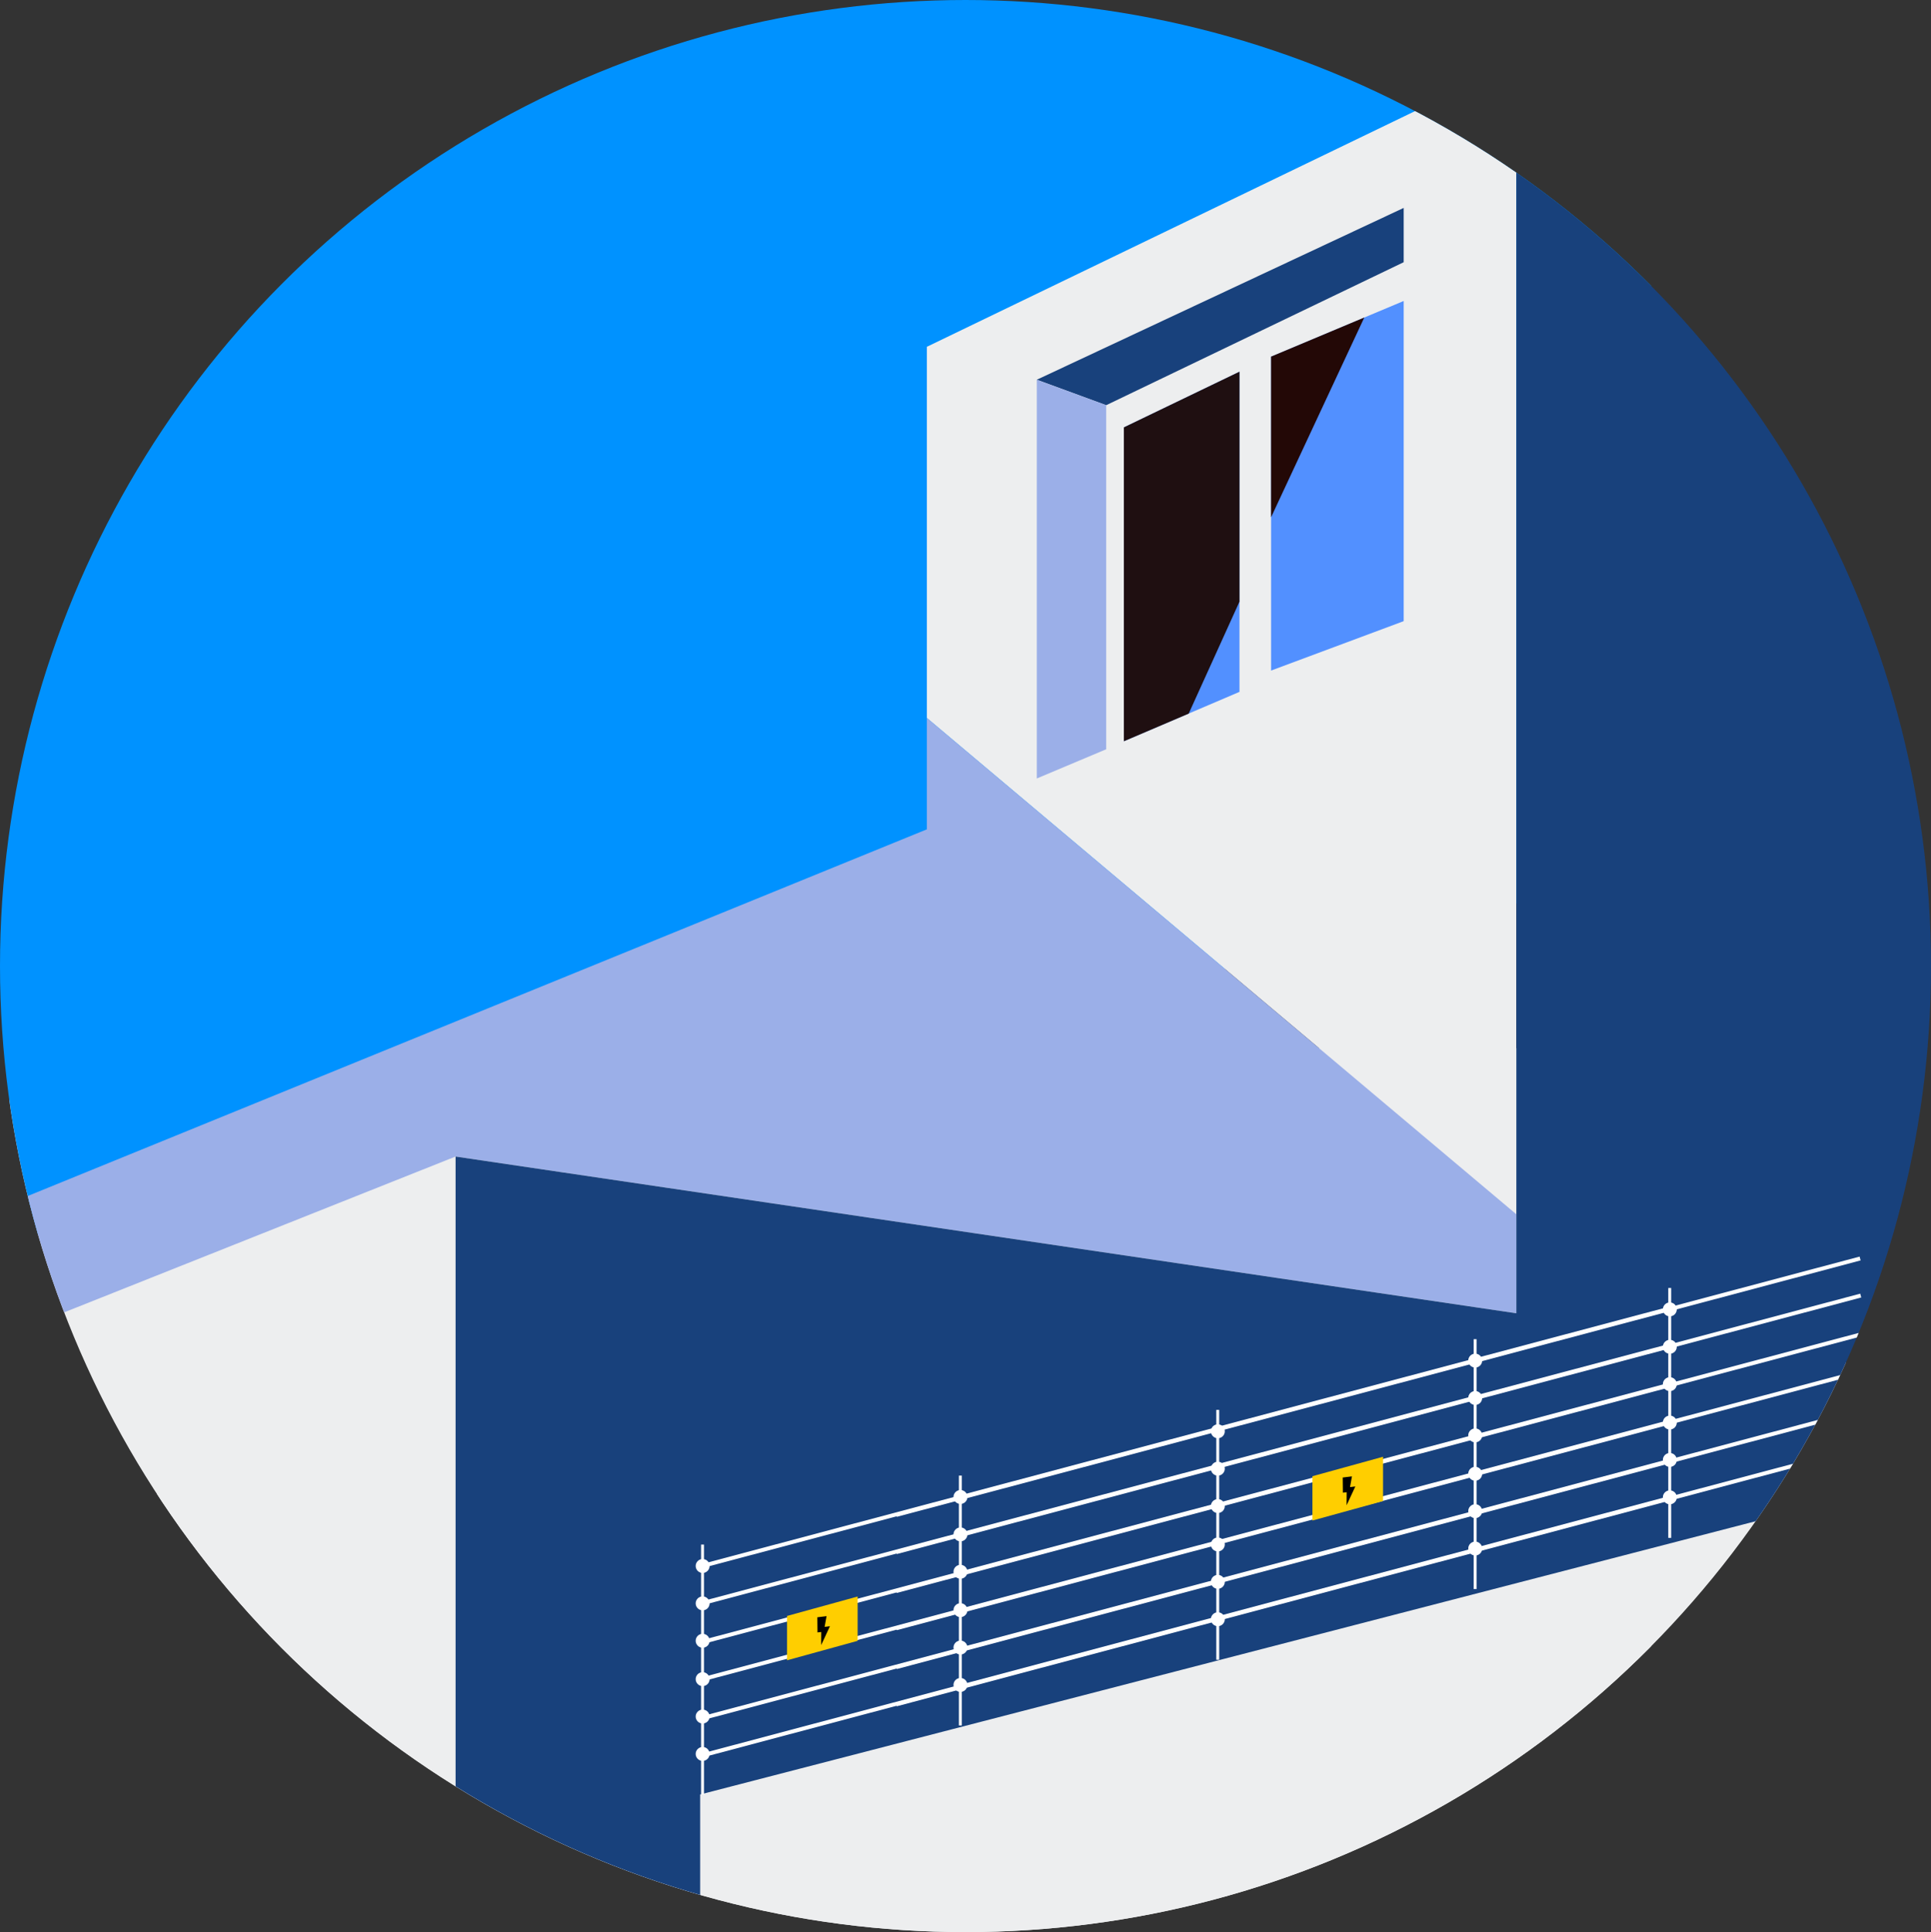
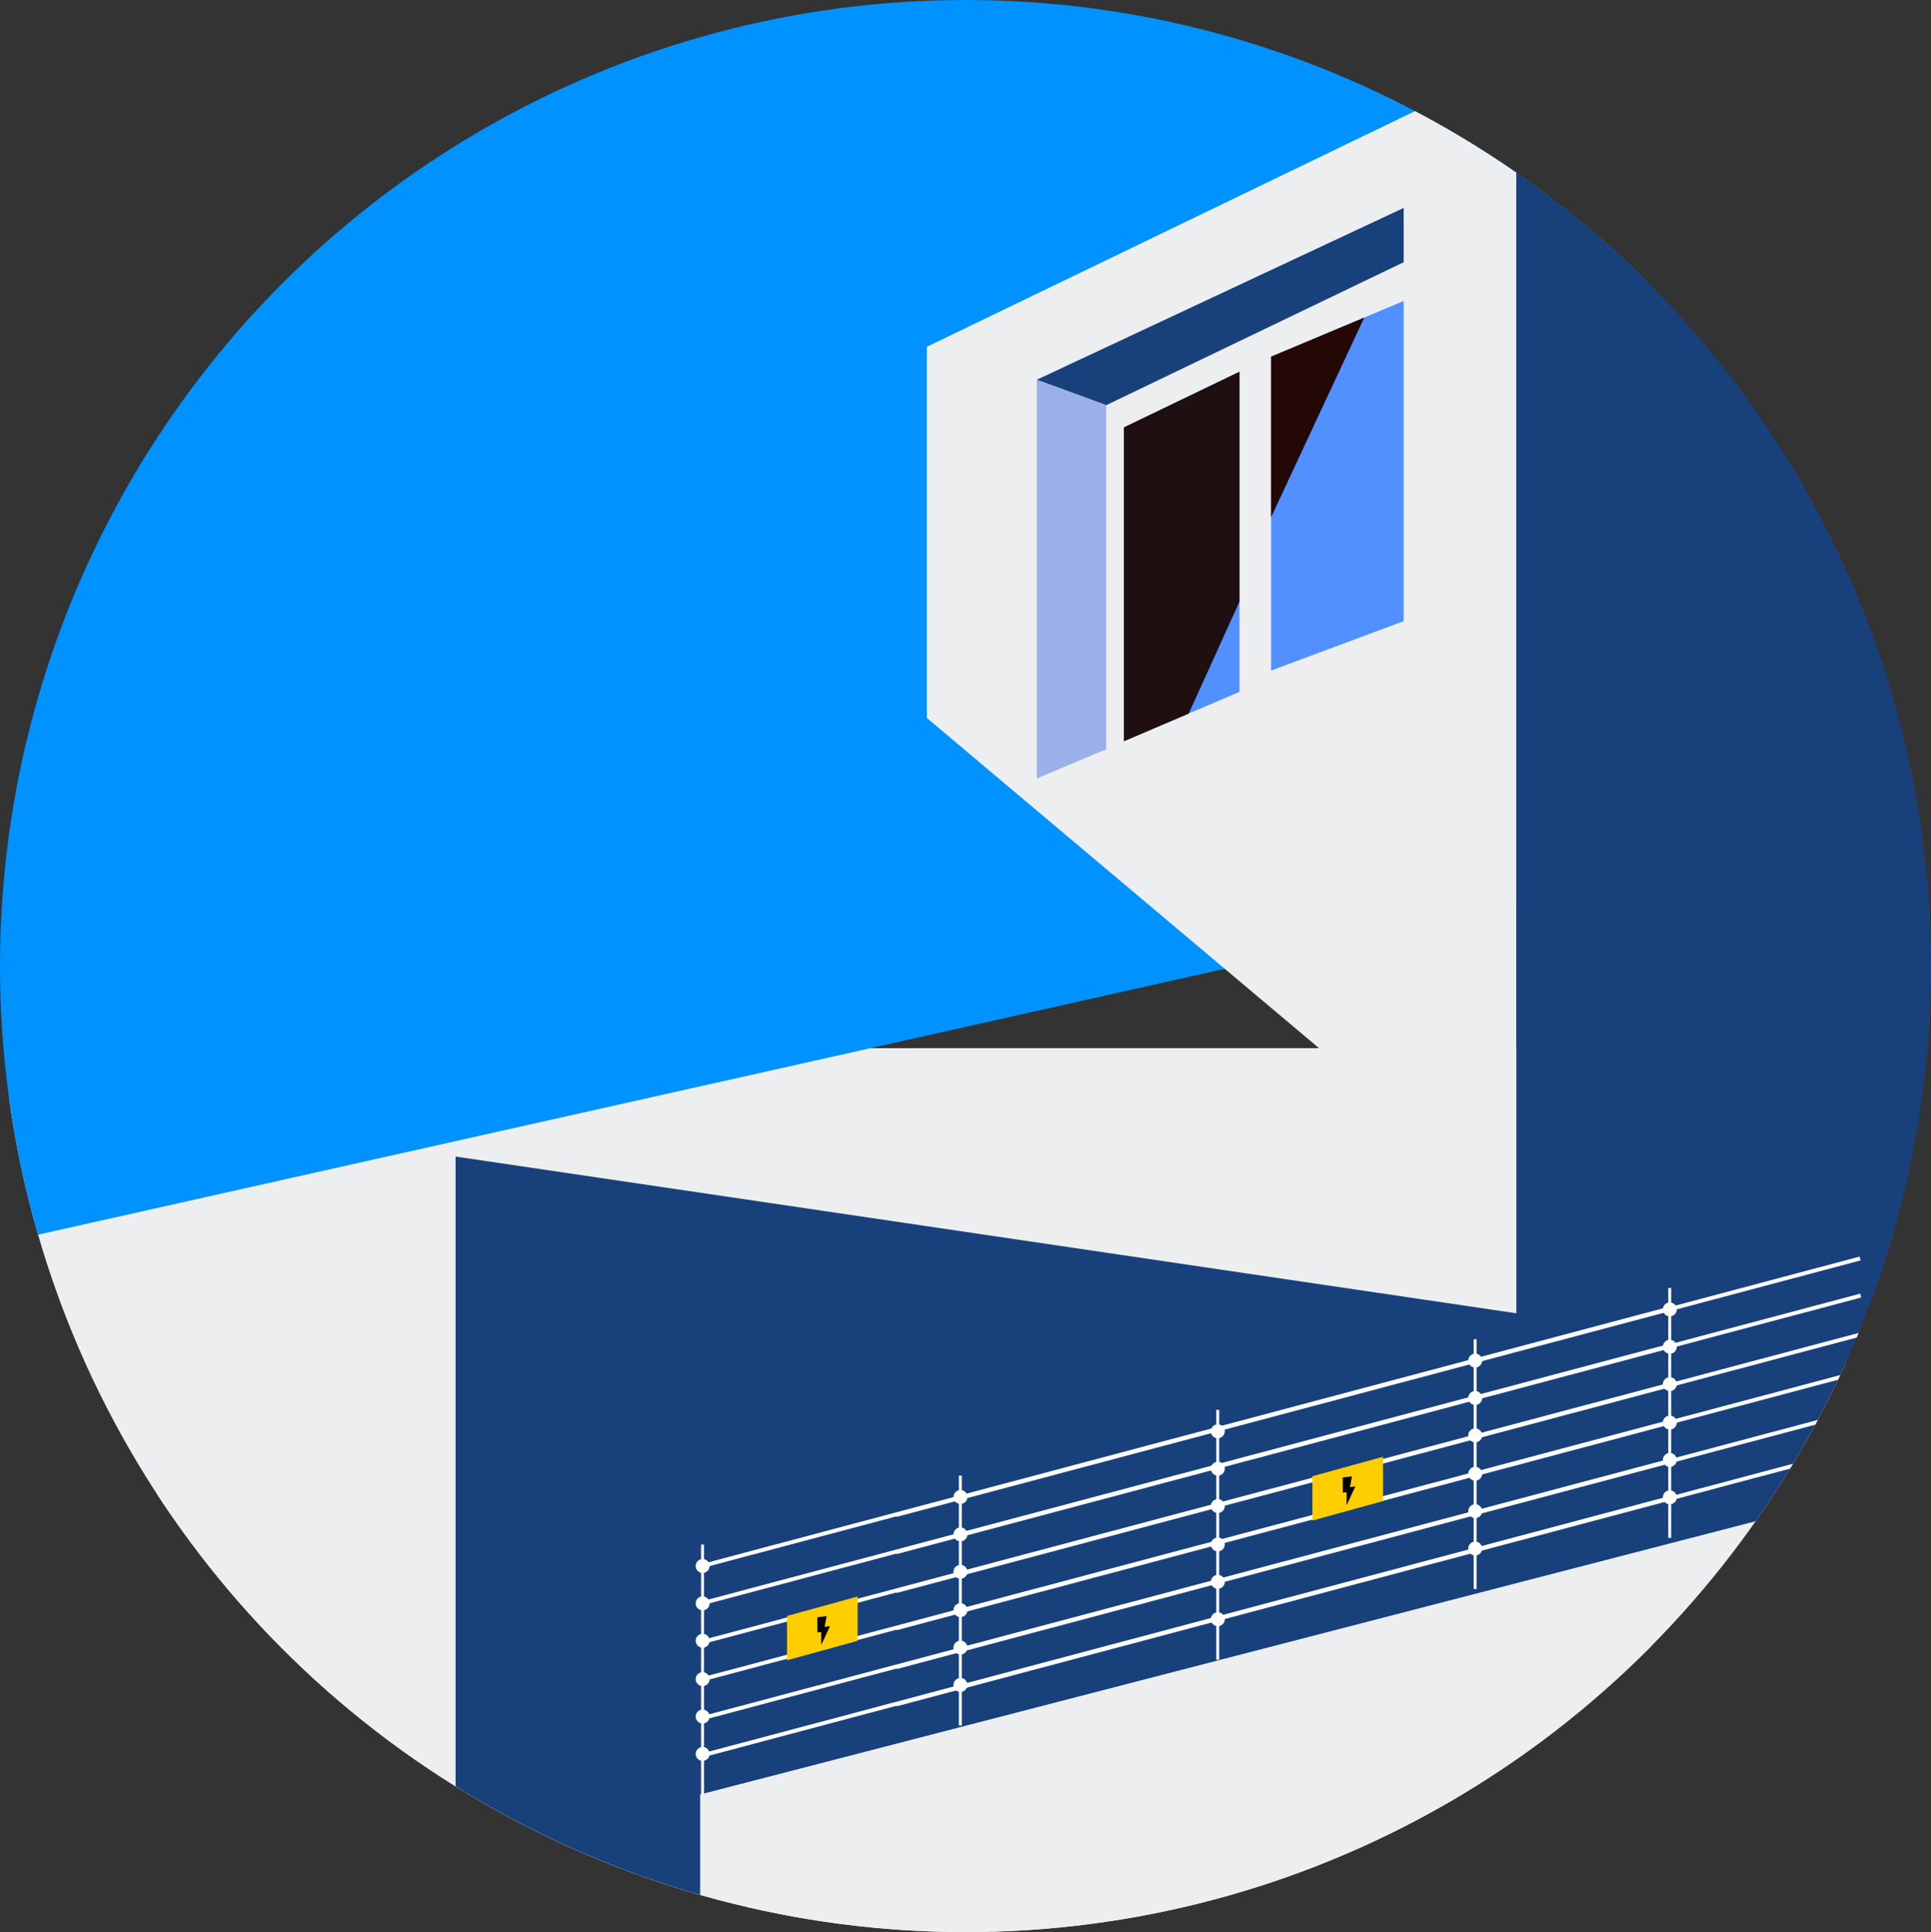
<svg xmlns="http://www.w3.org/2000/svg" width="188.523" height="188.607" viewBox="0 0 188.523 188.607">
  <rect x="0" y="0" width="188.523" height="188.607" fill="#333333" stroke="none" />
  <defs>
    <clipPath id="clip-path">
      <ellipse id="Ellipse_62" data-name="Ellipse 62" cx="94.262" cy="94.304" rx="94.262" ry="94.304" fill="none" />
    </clipPath>
  </defs>
  <g id="cerco" transform="translate(-123.281 -322.608)">
    <g id="Group_215" data-name="Group 215" transform="translate(123.281 322.608)" clip-path="url(#clip-path)">
      <g id="Group_214" data-name="Group 214" transform="translate(-3.654 -57.284)">
        <rect id="Rectangle_20" data-name="Rectangle 20" width="164.842" height="116.435" transform="translate(0 164.602)" fill="#edeeef" />
        <rect id="Rectangle_31" data-name="Rectangle 31" width="164.842" height="116.435" transform="translate(19 159.602)" fill="#edeeef" />
        <path id="Path_587" data-name="Path 587" d="M283.185,387.764,118.344,424.686V245.225H283.185Z" transform="translate(-118.344 -245.225)" fill="#0092ff" />
        <path id="Path_588" data-name="Path 588" d="M286.824,413.845" transform="translate(-162.16 -289.022)" fill="#006de3" />
        <path id="Path_589" data-name="Path 589" d="M303.128,330.811l-57.55,27.781v36.236l57.55,48.449Z" transform="translate(-151.433 -267.455)" fill="#edeeef" />
-         <path id="Path_590" data-name="Path 590" d="M118.344,479.26,166.476,460.1l103.562,15.3v-9.663l-57.55-48.449V428.16l-94.146,38.387Z" transform="translate(-118.344 -289.917)" fill="#9bafe8" />
        <path id="Path_591" data-name="Path 591" d="M282.857,402.879,271.571,407.7V377.061l11.286-5.435" transform="translate(-158.193 -278.056)" fill="#5290ff" />
        <path id="Path_592" data-name="Path 592" d="M282.857,371.625v22.446L277.9,405l-6.329,2.7V377.061Z" transform="translate(-158.193 -278.056)" fill="#1f0f11" />
        <path id="Path_593" data-name="Path 593" d="M303.939,362.3v31.254l-12.945,4.823V367.736Z" transform="translate(-163.244 -275.634)" fill="#5290ff" />
        <path id="Path_594" data-name="Path 594" d="M300.092,364.483l-9.1,19.5V368.3Z" transform="translate(-163.244 -276.201)" fill="#230806" />
        <path id="Path_595" data-name="Path 595" d="M260.083,366.8,295.9,350.028v5.3l-29.043,13.958Z" transform="translate(-155.205 -272.447)" fill="#18417c" />
        <path id="Path_596" data-name="Path 596" d="M266.857,408.759V375.173l-6.775-2.483v38.92Z" transform="translate(-155.205 -278.333)" fill="#9bafe8" />
        <path id="Path_597" data-name="Path 597" d="M207.272,499.913v48.58H183.394V437.64l103.562,15.3V330.811l51.913,11.92-14.76,126.938Z" transform="translate(-135.261 -267.455)" fill="#18417c" />
        <g id="Group_207" data-name="Group 207" transform="translate(71.573 208.064)">
          <line id="Line_15" data-name="Line 15" y1="24.393" transform="translate(0.67)" fill="none" stroke="#fff" stroke-miterlimit="10" stroke-width="0.284" />
          <ellipse id="Ellipse_34" data-name="Ellipse 34" cx="0.325" cy="0.325" rx="0.325" ry="0.325" transform="translate(0.36 1.764)" fill="#fff" />
          <ellipse id="Ellipse_35" data-name="Ellipse 35" cx="0.68" cy="0.68" rx="0.68" ry="0.68" transform="translate(0 1.409)" fill="#fff" />
          <ellipse id="Ellipse_36" data-name="Ellipse 36" cx="0.68" cy="0.68" rx="0.68" ry="0.68" transform="translate(0 5.059)" fill="#fff" />
          <ellipse id="Ellipse_37" data-name="Ellipse 37" cx="0.68" cy="0.68" rx="0.68" ry="0.68" transform="translate(0 8.709)" fill="#fff" />
          <ellipse id="Ellipse_38" data-name="Ellipse 38" cx="0.68" cy="0.68" rx="0.68" ry="0.68" transform="translate(0 12.456)" fill="#fff" />
          <ellipse id="Ellipse_39" data-name="Ellipse 39" cx="0.68" cy="0.68" rx="0.68" ry="0.68" transform="translate(0 16.106)" fill="#fff" />
          <ellipse id="Ellipse_40" data-name="Ellipse 40" cx="0.68" cy="0.68" rx="0.68" ry="0.68" transform="translate(0 19.756)" fill="#fff" />
        </g>
        <g id="Group_208" data-name="Group 208" transform="translate(96.743 201.329)">
          <line id="Line_16" data-name="Line 16" y1="24.393" transform="translate(0.67)" fill="none" stroke="#fff" stroke-miterlimit="10" stroke-width="0.284" />
          <ellipse id="Ellipse_41" data-name="Ellipse 41" cx="0.325" cy="0.325" rx="0.325" ry="0.325" transform="translate(0.36 1.764)" fill="#fff" />
          <ellipse id="Ellipse_42" data-name="Ellipse 42" cx="0.68" cy="0.68" rx="0.68" ry="0.68" transform="translate(0 1.409)" fill="#fff" />
          <ellipse id="Ellipse_43" data-name="Ellipse 43" cx="0.68" cy="0.68" rx="0.68" ry="0.68" transform="translate(0 5.059)" fill="#fff" />
          <ellipse id="Ellipse_44" data-name="Ellipse 44" cx="0.68" cy="0.68" rx="0.68" ry="0.68" transform="translate(0 8.709)" fill="#fff" />
          <ellipse id="Ellipse_45" data-name="Ellipse 45" cx="0.68" cy="0.68" rx="0.68" ry="0.68" transform="translate(0 12.456)" fill="#fff" />
          <ellipse id="Ellipse_46" data-name="Ellipse 46" cx="0.68" cy="0.68" rx="0.68" ry="0.68" transform="translate(0 16.106)" fill="#fff" />
          <ellipse id="Ellipse_47" data-name="Ellipse 47" cx="0.68" cy="0.68" rx="0.68" ry="0.68" transform="translate(0 19.756)" fill="#fff" />
        </g>
        <g id="Group_209" data-name="Group 209" transform="translate(121.871 194.915)">
          <line id="Line_17" data-name="Line 17" y1="24.393" transform="translate(0.67)" fill="none" stroke="#fff" stroke-miterlimit="10" stroke-width="0.284" />
          <ellipse id="Ellipse_48" data-name="Ellipse 48" cx="0.325" cy="0.325" rx="0.325" ry="0.325" transform="translate(0.36 1.764)" fill="#fff" />
          <ellipse id="Ellipse_49" data-name="Ellipse 49" cx="0.68" cy="0.68" rx="0.68" ry="0.68" transform="translate(0 1.409)" fill="#fff" />
          <ellipse id="Ellipse_50" data-name="Ellipse 50" cx="0.68" cy="0.68" rx="0.68" ry="0.68" transform="translate(0 5.059)" fill="#fff" />
          <ellipse id="Ellipse_51" data-name="Ellipse 51" cx="0.68" cy="0.68" rx="0.68" ry="0.68" transform="translate(0 8.709)" fill="#fff" />
          <ellipse id="Ellipse_52" data-name="Ellipse 52" cx="0.68" cy="0.68" rx="0.68" ry="0.68" transform="translate(0 12.456)" fill="#fff" />
          <ellipse id="Ellipse_53" data-name="Ellipse 53" cx="0.68" cy="0.68" rx="0.68" ry="0.68" transform="translate(0 16.106)" fill="#fff" />
          <ellipse id="Ellipse_54" data-name="Ellipse 54" cx="0.68" cy="0.68" rx="0.68" ry="0.68" transform="translate(0 19.756)" fill="#fff" />
        </g>
        <g id="Group_210" data-name="Group 210" transform="translate(146.999 188.015)">
          <line id="Line_18" data-name="Line 18" y1="24.393" transform="translate(0.67)" fill="none" stroke="#fff" stroke-miterlimit="10" stroke-width="0.284" />
          <ellipse id="Ellipse_55" data-name="Ellipse 55" cx="0.325" cy="0.325" rx="0.325" ry="0.325" transform="translate(0.36 1.764)" fill="#fff" />
          <ellipse id="Ellipse_56" data-name="Ellipse 56" cx="0.68" cy="0.68" rx="0.68" ry="0.68" transform="translate(0 1.409)" fill="#fff" />
          <ellipse id="Ellipse_57" data-name="Ellipse 57" cx="0.68" cy="0.68" rx="0.68" ry="0.68" transform="translate(0 5.059)" fill="#fff" />
          <ellipse id="Ellipse_58" data-name="Ellipse 58" cx="0.68" cy="0.68" rx="0.68" ry="0.68" transform="translate(0 8.709)" fill="#fff" />
          <ellipse id="Ellipse_59" data-name="Ellipse 59" cx="0.68" cy="0.68" rx="0.68" ry="0.68" transform="translate(0 12.456)" fill="#fff" />
          <ellipse id="Ellipse_60" data-name="Ellipse 60" cx="0.68" cy="0.68" rx="0.68" ry="0.68" transform="translate(0 16.106)" fill="#fff" />
          <ellipse id="Ellipse_61" data-name="Ellipse 61" cx="0.68" cy="0.68" rx="0.68" ry="0.68" transform="translate(0 19.756)" fill="#fff" />
        </g>
        <g id="Group_237" data-name="Group 237" transform="translate(165.999 183.015)">
          <line id="Line_18-2" data-name="Line 18" y1="24.393" transform="translate(0.67)" fill="none" stroke="#fff" stroke-miterlimit="10" stroke-width="0.284" />
          <ellipse id="Ellipse_55-2" data-name="Ellipse 55" cx="0.325" cy="0.325" rx="0.325" ry="0.325" transform="translate(0.36 1.764)" fill="#fff" />
          <ellipse id="Ellipse_56-2" data-name="Ellipse 56" cx="0.68" cy="0.68" rx="0.68" ry="0.68" transform="translate(0 1.409)" fill="#fff" />
          <ellipse id="Ellipse_57-2" data-name="Ellipse 57" cx="0.68" cy="0.68" rx="0.68" ry="0.68" transform="translate(0 5.059)" fill="#fff" />
          <ellipse id="Ellipse_58-2" data-name="Ellipse 58" cx="0.68" cy="0.68" rx="0.68" ry="0.68" transform="translate(0 8.709)" fill="#fff" />
          <ellipse id="Ellipse_59-2" data-name="Ellipse 59" cx="0.68" cy="0.68" rx="0.68" ry="0.68" transform="translate(0 12.456)" fill="#fff" />
          <ellipse id="Ellipse_60-2" data-name="Ellipse 60" cx="0.68" cy="0.68" rx="0.68" ry="0.68" transform="translate(0 16.106)" fill="#fff" />
          <ellipse id="Ellipse_61-2" data-name="Ellipse 61" cx="0.68" cy="0.68" rx="0.68" ry="0.68" transform="translate(0 19.756)" fill="#fff" />
        </g>
        <g id="Group_211" data-name="Group 211" transform="translate(72.156 185.137)">
          <line id="Line_19" data-name="Line 19" y1="25.039" x2="94.126" transform="translate(0 18.486)" fill="none" stroke="#fff" stroke-miterlimit="10" stroke-width="0.385" />
          <line id="Line_20" data-name="Line 20" y1="25.054" x2="94.185" transform="translate(0 14.836)" fill="none" stroke="#fff" stroke-miterlimit="10" stroke-width="0.385" />
          <line id="Line_21" data-name="Line 21" y1="25.102" x2="94.365" transform="translate(0 10.993)" fill="none" stroke="#fff" stroke-miterlimit="10" stroke-width="0.385" />
          <line id="Line_22" data-name="Line 22" y1="25.093" x2="94.329" transform="translate(0 7.368)" fill="none" stroke="#fff" stroke-miterlimit="10" stroke-width="0.385" />
          <line id="Line_23" data-name="Line 23" y1="25.048" x2="94.161" transform="translate(0 3.618)" fill="none" stroke="#fff" stroke-miterlimit="10" stroke-width="0.385" />
          <line id="Line_24" data-name="Line 24" y1="25.032" x2="94.1" fill="none" stroke="#fff" stroke-miterlimit="10" stroke-width="0.385" />
        </g>
        <g id="Group_236" data-name="Group 236" transform="translate(91.156 180.137)">
          <line id="Line_19-2" data-name="Line 19" y1="25.039" x2="94.126" transform="translate(0 18.486)" fill="none" stroke="#fff" stroke-miterlimit="10" stroke-width="0.385" />
          <line id="Line_20-2" data-name="Line 20" y1="25.054" x2="94.185" transform="translate(0 14.836)" fill="none" stroke="#fff" stroke-miterlimit="10" stroke-width="0.385" />
          <line id="Line_21-2" data-name="Line 21" y1="25.102" x2="94.365" transform="translate(0 10.993)" fill="none" stroke="#fff" stroke-miterlimit="10" stroke-width="0.385" />
          <line id="Line_22-2" data-name="Line 22" y1="25.093" x2="94.329" transform="translate(0 7.368)" fill="none" stroke="#fff" stroke-miterlimit="10" stroke-width="0.385" />
          <line id="Line_23-2" data-name="Line 23" y1="25.048" x2="94.161" transform="translate(0 3.618)" fill="none" stroke="#fff" stroke-miterlimit="10" stroke-width="0.385" />
          <line id="Line_24-2" data-name="Line 24" y1="25.032" x2="94.1" fill="none" stroke="#fff" stroke-miterlimit="10" stroke-width="0.385" />
        </g>
        <path id="Path_598" data-name="Path 598" d="M234.017,537.467l-6.894,1.9V535.04l6.894-1.9Z" transform="translate(-146.633 -320.007)" fill="#ffce00" />
        <g id="Group_212" data-name="Group 212" transform="translate(83.448 215.051)">
          <path id="Path_599" data-name="Path 599" d="M231.5,538.553l.007-1.275-.367.044-.016-1.481.9-.11-.189,1.047.52-.064Zm0,0" transform="translate(-231.121 -535.732)" />
        </g>
        <path id="Path_600" data-name="Path 600" d="M303.343,519.036l-6.894,1.9V516.61l6.894-1.9Z" transform="translate(-164.663 -315.22)" fill="#ffce00" />
        <g id="Group_213" data-name="Group 213" transform="translate(134.745 201.408)">
          <path id="Path_601" data-name="Path 601" d="M300.823,520.122l.007-1.275-.367.044-.016-1.481.9-.11-.189,1.046.52-.063Zm0,0" transform="translate(-300.447 -517.302)" />
        </g>
      </g>
    </g>
  </g>
</svg>